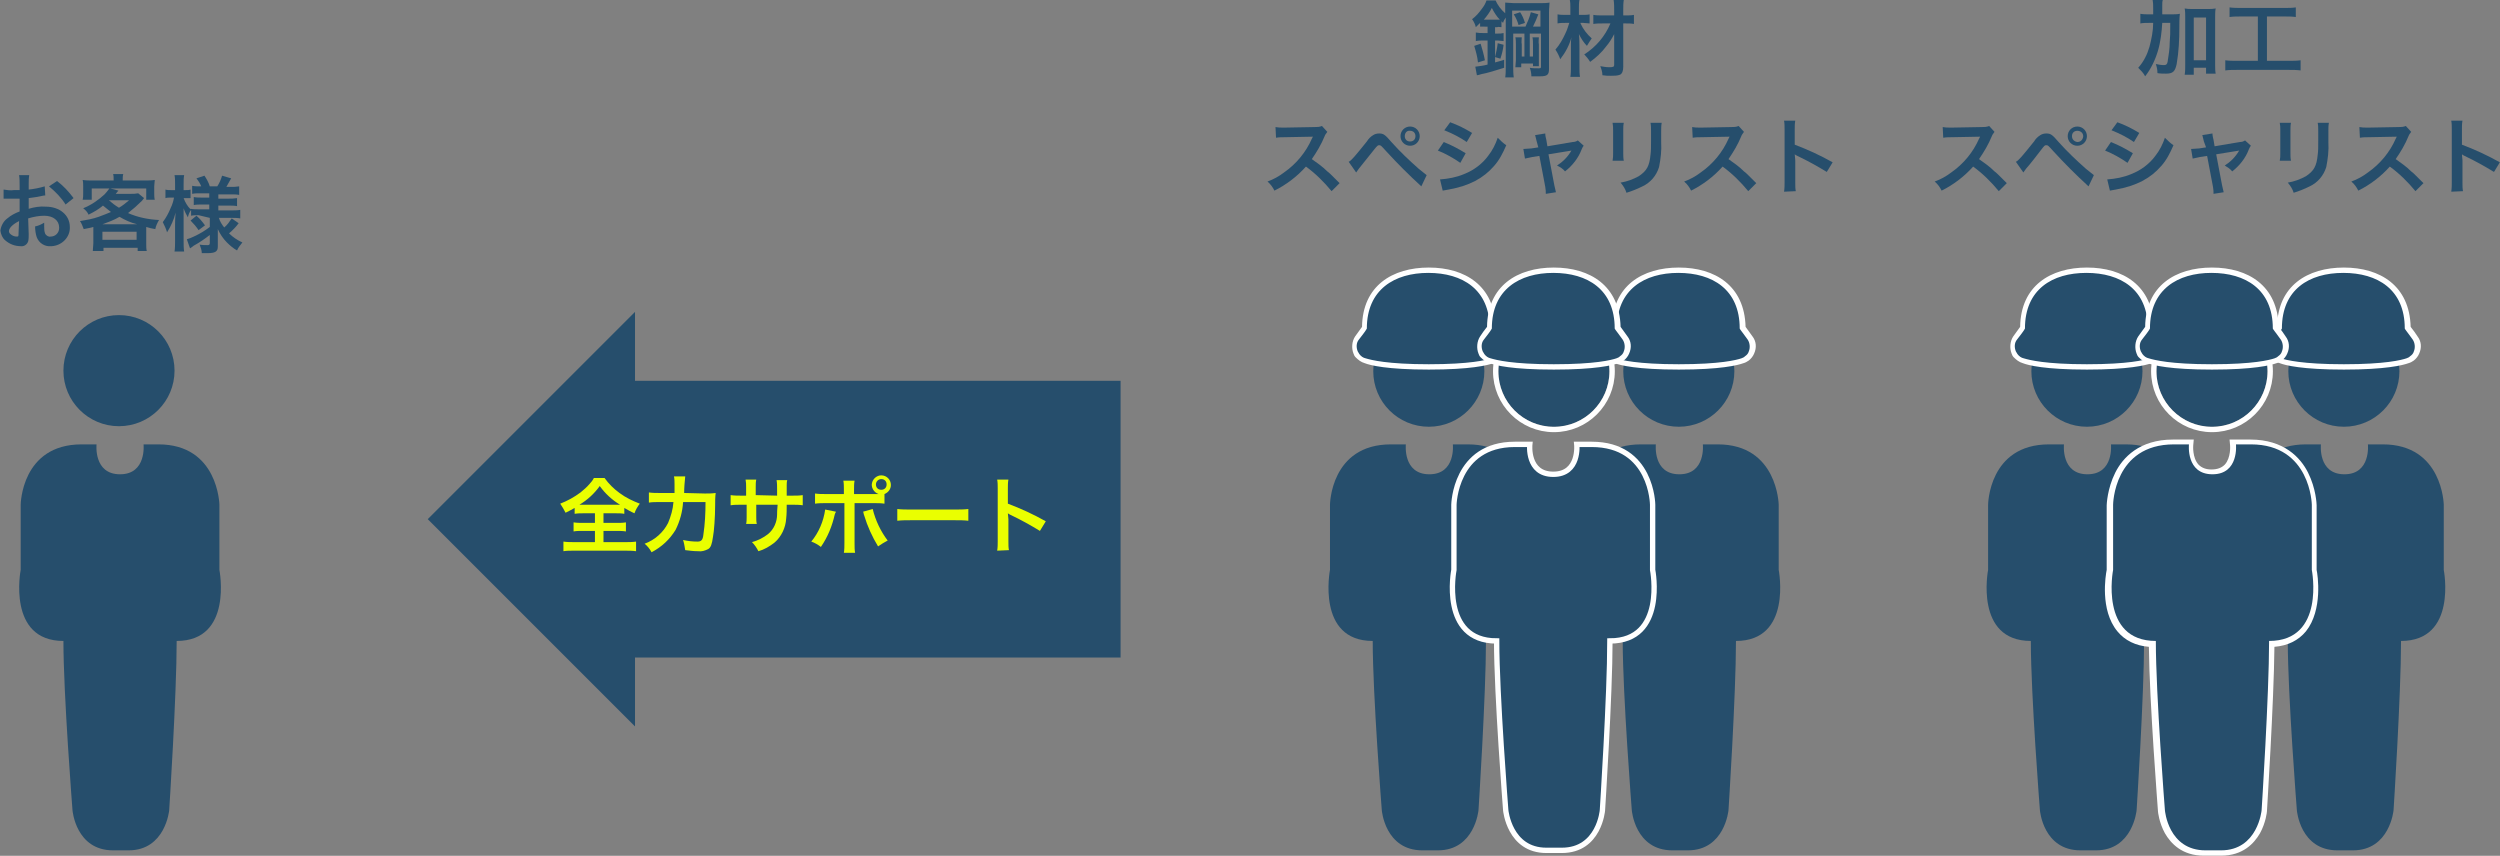
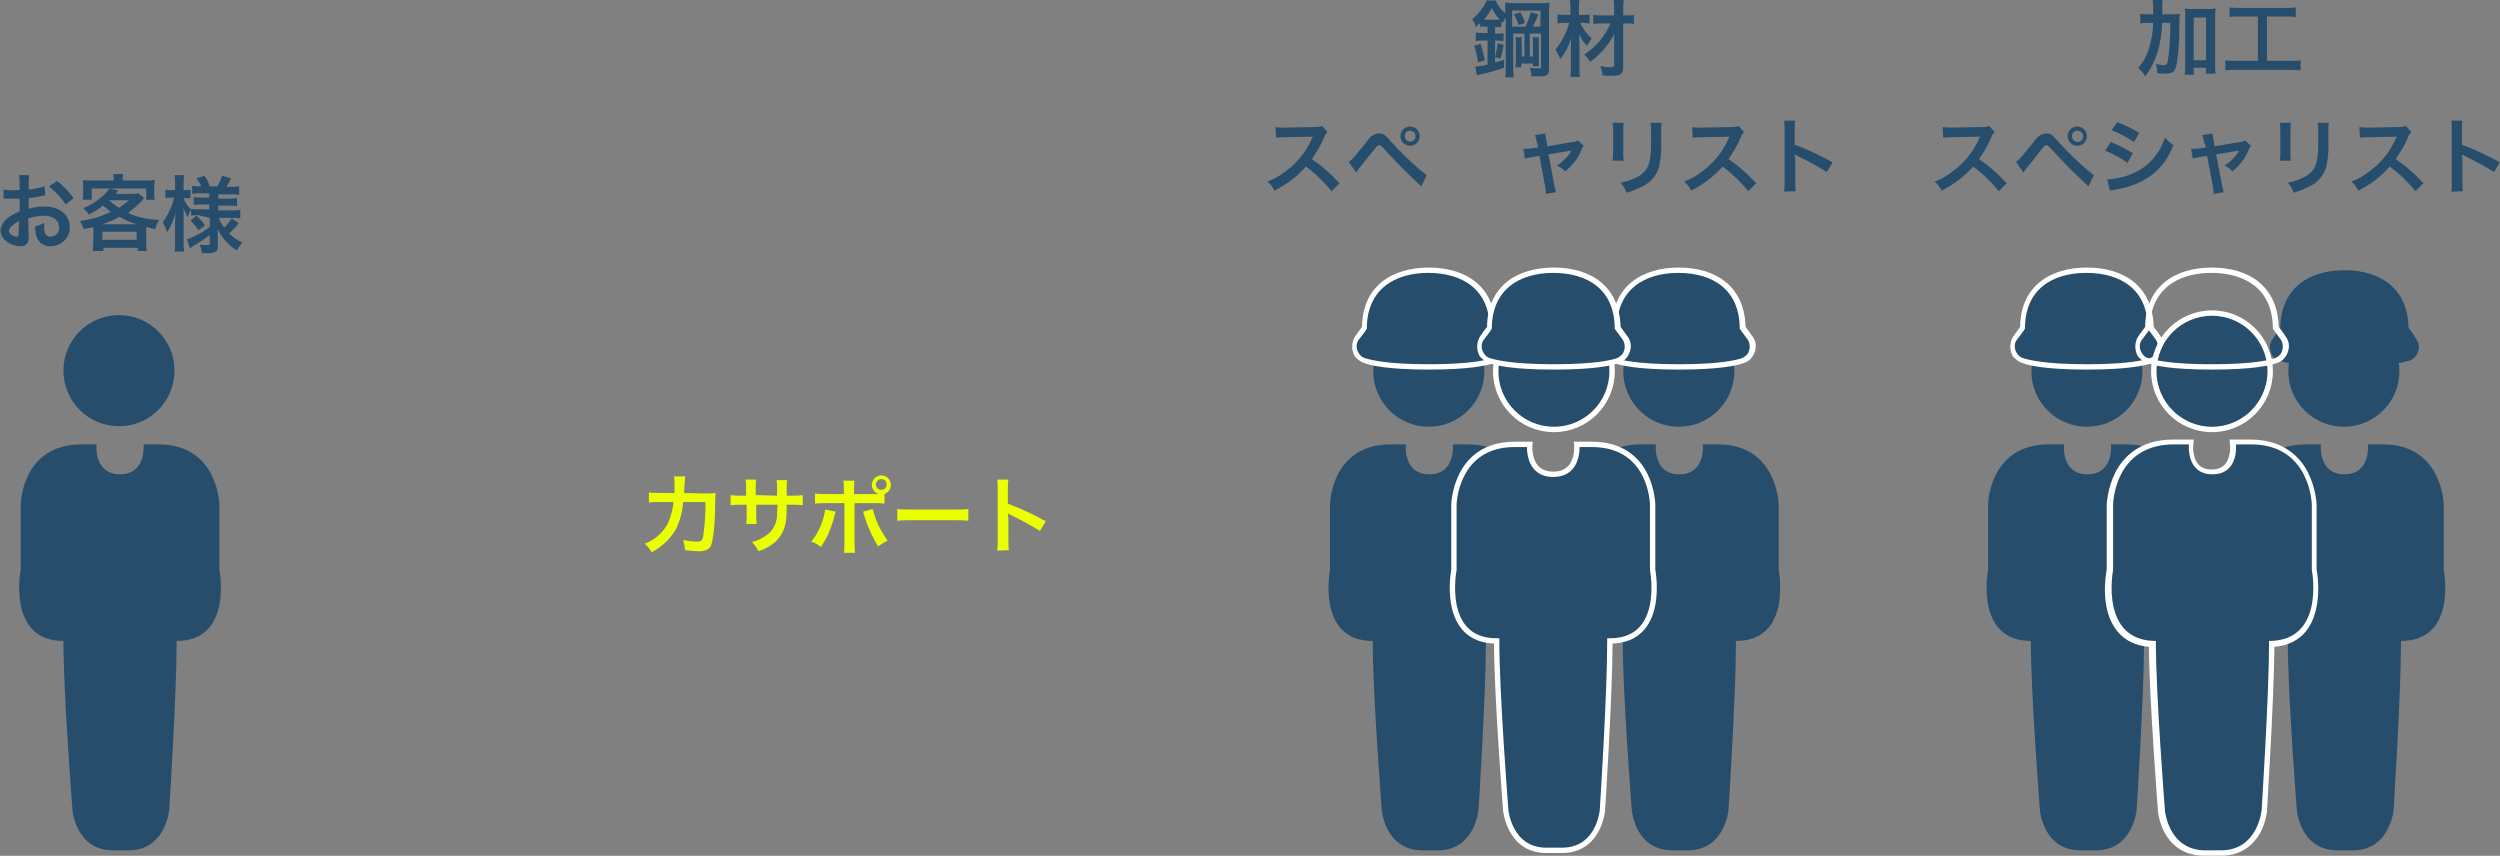
<svg xmlns="http://www.w3.org/2000/svg" version="1.1" id="レイヤー_1" x="0px" y="0px" viewBox="0 0 468 160.2" style="enable-background:new 0 0 468 160.2;" xml:space="preserve">
  <rect x="0" y="0" width="468" height="160.2" fill="#808080" stroke="none" />
  <style type="text/css">
	.st0{fill:#264E6C;}
	.st1{fill:#FFFFFF;}
	.st2{fill:none;stroke:#FFFFFF;stroke-miterlimit:10;}
	.st3{fill:#264E6C;stroke:#FFFFFF;stroke-miterlimit:10;}
	.st4{fill:#EAFF00;}
</style>
  <g transform="translate(-762.627 -2027.814)">
    <circle class="st0" cx="1076.9" cy="2097.3" r="10.4" />
    <path class="st0" d="M1078.6,2187c6.9,0,7.6-7.5,7.6-7.5s1.4-21.6,1.4-31.7c10.6,0,8-13.3,8-13.3v-12.2c0,0-0.2-11.3-11.4-11.3   h-2.8c0,0,0.6,5.6-4.4,5.6s-4.4-5.6-4.4-5.6h-2.8c-11.3,0-11.4,11.3-11.4,11.3v12.2c0,0-2.6,13.3,8,13.3c0,10.1,1.7,31.7,1.7,31.7   s0.6,7.5,7.6,7.5" />
    <g>
      <path class="st0" d="M1076.9,2096.5c-7.8,0-10.9-0.8-11.9-1.1c-0.6-0.2-1.1-0.5-1.4-0.9l0,0l0,0c-0.1-0.2-0.2-0.4-0.3-0.6l0,0l0,0    c-0.4-0.9-0.3-1.9,0.3-2.7c0.4-0.6,0.9-1.2,1.4-1.9l0,0c0,0,0,0,0,0c0.1-7.5,5.4-10.8,12-10.8c6.6,0,11.9,3.3,12,10.8    c0,0,0,0.1,0.1,0.1c0.3,0.4,0.8,1.1,1.3,1.9c0.6,0.8,0.7,1.8,0.3,2.7c-0.2,0.4-0.5,0.8-0.9,1.1c-0.2,0.2-0.5,0.3-0.9,0.4    C1087.8,2095.7,1084.7,2096.5,1076.9,2096.5z" />
      <path class="st1" d="M1076.9,2096c7.8,0,10.8-0.8,11.7-1.1c0.3-0.1,0.5-0.2,0.7-0.4c0.3-0.2,0.6-0.5,0.7-0.9    c0.3-0.7,0.2-1.6-0.2-2.2c-0.6-0.8-1-1.4-1.4-1.9c0-0.1-0.1-0.1-0.1-0.2l0,0v0c0-7.3-5.1-10.4-11.5-10.4    c-6.3,0-11.5,3.1-11.5,10.4v0c0,0.1-0.1,0.1-0.1,0.2c-0.3,0.5-0.8,1.1-1.4,1.9c-0.5,0.6-0.5,1.5-0.2,2.2c0.1,0.2,0.2,0.3,0.3,0.5    c0.3,0.4,0.7,0.7,1.2,0.8C1066.1,2095.2,1069.1,2096,1076.9,2096 M1076.9,2097c-7.8,0-11-0.8-12-1.2c-0.7-0.2-1.2-0.6-1.7-1.1l0,0    l0,0c-0.2-0.2-0.3-0.4-0.4-0.7l0,0l0,0c-0.4-1-0.3-2.3,0.3-3.2c0.4-0.6,0.9-1.2,1.3-1.8c0.1-7.7,5.7-11.1,12.5-11.1    c6.8,0,12.3,3.4,12.5,11.1c0.3,0.4,0.8,1.1,1.3,1.8c0.7,0.9,0.8,2.1,0.3,3.2c-0.2,0.5-0.6,1-1,1.3c-0.3,0.2-0.6,0.4-1,0.5    C1087.9,2096.2,1084.7,2097,1076.9,2097z" />
    </g>
    <circle class="st0" cx="1201.4" cy="2097.3" r="10.4" />
    <path class="st0" d="M1203.1,2187c6.9,0,7.6-7.5,7.6-7.5s1.4-21.6,1.4-31.7c10.6,0,8-13.3,8-13.3v-12.2c0,0-0.2-11.3-11.4-11.3   h-2.8c0,0,0.6,5.6-4.4,5.6s-4.4-5.6-4.4-5.6h-2.8c-11.3,0-11.4,11.3-11.4,11.3v12.2c0,0-2.6,13.3,8,13.3c0,10.1,1.7,31.7,1.7,31.7   s0.6,7.5,7.6,7.5" />
    <g>
      <path class="st0" d="M1201.4,2096.5c-7.8,0-10.9-0.8-11.9-1.1c-0.6-0.2-1.1-0.5-1.4-0.9l0,0l0,0c-0.1-0.2-0.3-0.4-0.3-0.6l0,0l0,0    c-0.4-0.9-0.3-1.9,0.3-2.7c0.4-0.6,0.9-1.2,1.4-1.9l0-0.1c0,0,0,0,0,0c0.1-7.5,5.4-10.8,12-10.8c6.6,0,11.9,3.3,12,10.8    c0,0,0,0.1,0.1,0.1c0.5,0.6,0.9,1.2,1.3,1.9c0.6,0.8,0.7,1.8,0.3,2.7c-0.2,0.4-0.5,0.8-0.9,1.1c-0.2,0.2-0.5,0.3-0.9,0.4    C1212.3,2095.7,1209.2,2096.5,1201.4,2096.5z" />
-       <path class="st1" d="M1201.4,2096c7.8,0,10.8-0.8,11.7-1.1c0.3-0.1,0.5-0.2,0.7-0.4c0.3-0.2,0.6-0.5,0.7-0.9    c0.3-0.7,0.2-1.6-0.2-2.2c-0.6-0.8-1-1.4-1.4-1.9c0-0.1-0.1-0.1-0.1-0.2l0,0v0c0-7.3-5.1-10.4-11.5-10.4s-11.5,3.1-11.5,10.4v0    c0,0.1-0.1,0.1-0.1,0.2c-0.3,0.5-0.8,1.1-1.4,1.9c-0.5,0.6-0.5,1.5-0.2,2.2c0.1,0.2,0.2,0.3,0.3,0.5c0.3,0.4,0.7,0.7,1.2,0.8    C1190.6,2095.2,1193.6,2096,1201.4,2096 M1201.4,2097c-7.8,0-11-0.8-12-1.2c-0.7-0.2-1.2-0.6-1.7-1.1l0,0l0,0    c-0.2-0.2-0.3-0.4-0.4-0.7l0,0l0,0c-0.4-1-0.3-2.3,0.3-3.2c0.4-0.6,0.9-1.2,1.3-1.8c0.1-7.7,5.7-11.1,12.5-11.1    s12.3,3.4,12.5,11.1c0.5,0.6,0.9,1.2,1.3,1.8c0.7,0.9,0.8,2.1,0.3,3.2l0,0l0,0c-0.2,0.5-0.6,1-1,1.3c-0.3,0.2-0.6,0.4-1,0.5    C1212.4,2096.2,1209.2,2097,1201.4,2097z" />
    </g>
    <circle class="st0" cx="1030.1" cy="2097.3" r="10.4" />
    <path class="st0" d="M1031.8,2187c6.9,0,7.6-7.5,7.6-7.5s1.4-21.6,1.4-31.7c10.6,0,8-13.3,8-13.3v-12.2c0,0-0.2-11.3-11.4-11.3   h-2.8c0,0,0.6,5.6-4.4,5.6s-4.4-5.6-4.4-5.6h-2.8c-11.3,0-11.4,11.3-11.4,11.3v12.2c0,0-2.6,13.3,8,13.3c0,10.1,1.7,31.7,1.7,31.7   s0.6,7.5,7.6,7.5" />
    <g>
      <path class="st0" d="M1030.1,2096.5c-7.8,0-10.9-0.8-11.9-1.1c-0.6-0.2-1.1-0.5-1.4-0.9l0,0l0,0c-0.1-0.2-0.2-0.4-0.3-0.6l0,0l0,0    c-0.4-0.9-0.3-1.9,0.3-2.7c0.4-0.6,0.9-1.2,1.4-1.9l0,0c0,0,0,0,0,0c0.1-7.5,5.4-10.8,12-10.8c6.6,0,11.9,3.3,12,10.8    c0,0,0,0.1,0.1,0.1c0.3,0.4,0.8,1.1,1.3,1.9c0.6,0.8,0.7,1.8,0.3,2.7c-0.2,0.4-0.5,0.8-0.9,1.1c-0.2,0.2-0.5,0.3-0.9,0.4    C1041,2095.7,1037.9,2096.5,1030.1,2096.5z" />
      <path class="st1" d="M1030.1,2096c7.8,0,10.8-0.8,11.7-1.1c0.3-0.1,0.5-0.2,0.7-0.4c0.3-0.2,0.6-0.5,0.7-0.9    c0.3-0.7,0.2-1.6-0.2-2.2c-0.6-0.8-1-1.4-1.4-1.9c0-0.1-0.1-0.1-0.1-0.2l0,0v0c0-7.3-5.1-10.4-11.5-10.4    c-6.3,0-11.5,3.1-11.5,10.4v0c0,0.1-0.1,0.1-0.1,0.2c-0.3,0.5-0.8,1.1-1.4,1.9c-0.5,0.6-0.5,1.5-0.2,2.2c0.1,0.2,0.2,0.3,0.3,0.5    c0.3,0.4,0.7,0.7,1.2,0.8C1019.3,2095.2,1022.3,2096,1030.1,2096 M1030.1,2097c-7.8,0-11-0.8-12-1.2c-0.7-0.2-1.2-0.6-1.7-1.1l0,0    l0,0c-0.2-0.2-0.3-0.4-0.4-0.7l0,0l0,0c-0.4-1-0.3-2.3,0.3-3.2c0.4-0.6,0.9-1.2,1.3-1.8c0.1-7.7,5.7-11.1,12.5-11.1    c6.8,0,12.3,3.4,12.5,11.1c0.3,0.4,0.8,1.1,1.3,1.8c0.7,0.9,0.8,2.1,0.3,3.2c-0.2,0.5-0.6,1-1,1.3c-0.3,0.2-0.6,0.4-1,0.5    C1041.1,2096.2,1037.9,2097,1030.1,2097z" />
    </g>
-     <path class="st1" d="M1041.2,2122.7l-2.2-1.3l-2.2,1.3l2.2,1.3 M1038.9,2124.4l-2.4-1.4l-1-0.2l1-0.2l2.4-1.4l0.2-0.6l0.2,0.6   l2.4,1.4l1,0.2l-1,0.2l-2.4,1.4l-0.2,0.6L1038.9,2124.4z" />
+     <path class="st1" d="M1041.2,2122.7l-2.2-1.3l-2.2,1.3l2.2,1.3 M1038.9,2124.4l-2.4-1.4l-1-0.2l1-0.2l2.4-1.4l0.2-0.6l0.2,0.6   l1,0.2l-1,0.2l-2.4,1.4l-0.2,0.6L1038.9,2124.4z" />
    <path class="st1" d="M1039,2123.4c0.4,0,0.7-0.3,0.7-0.7c0-0.4-0.3-0.7-0.7-0.7c-0.4,0-0.7,0.3-0.7,0.7c0,0,0,0,0,0v0   C1038.3,2123.1,1038.6,2123.4,1039,2123.4C1039,2123.4,1039,2123.4,1039,2123.4L1039,2123.4" />
    <circle class="st0" cx="1153.3" cy="2097.3" r="10.4" />
    <path class="st0" d="M1155,2187c6.9,0,7.6-7.5,7.6-7.5s1.4-21.6,1.4-31.7c10.6,0,8-13.3,8-13.3v-12.2c0,0-0.2-11.3-11.4-11.3h-2.8   c0,0,0.6,5.6-4.4,5.6s-4.4-5.6-4.4-5.6h-2.8c-11.3,0-11.4,11.3-11.4,11.3v12.2c0,0-2.6,13.3,8,13.3c0,10.1,1.7,31.7,1.7,31.7   s0.6,7.5,7.6,7.5" />
    <g>
      <path class="st0" d="M1153.3,2096.5c-7.8,0-10.9-0.8-11.9-1.1c-0.6-0.2-1.1-0.5-1.4-0.9l0,0l0,0c-0.1-0.2-0.3-0.4-0.3-0.6l0,0l0,0    c-0.4-0.9-0.3-1.9,0.3-2.7c0.4-0.6,0.9-1.2,1.4-1.9l0-0.1c0,0,0,0,0,0c0.1-7.5,5.4-10.8,12-10.8c6.6,0,11.9,3.3,12,10.8    c0,0,0,0.1,0.1,0.1c0.5,0.6,0.9,1.2,1.3,1.9c0.6,0.8,0.7,1.8,0.3,2.7c-0.2,0.4-0.5,0.8-0.9,1.1c-0.2,0.2-0.5,0.3-0.9,0.4    C1164.2,2095.7,1161.1,2096.5,1153.3,2096.5z" />
      <path class="st1" d="M1153.3,2096c7.8,0,10.8-0.8,11.7-1.1c0.3-0.1,0.5-0.2,0.7-0.4c0.3-0.2,0.6-0.5,0.7-0.9    c0.3-0.7,0.2-1.6-0.2-2.2c-0.6-0.8-1-1.4-1.4-1.9c0-0.1-0.1-0.1-0.1-0.2l0,0v0c0-7.3-5.1-10.4-11.5-10.4s-11.5,3.1-11.5,10.4v0    c0,0.1-0.1,0.1-0.1,0.2c-0.3,0.5-0.8,1.1-1.4,1.9c-0.5,0.6-0.5,1.5-0.2,2.2c0.1,0.2,0.2,0.3,0.3,0.5c0.3,0.4,0.7,0.7,1.2,0.8    C1142.5,2095.2,1145.5,2096,1153.3,2096 M1153.3,2097c-7.8,0-11-0.8-12-1.2c-0.7-0.2-1.2-0.6-1.7-1.1l0,0l0,0    c-0.2-0.2-0.3-0.4-0.4-0.7l0,0l0,0c-0.4-1-0.3-2.3,0.3-3.2c0.4-0.6,0.9-1.2,1.3-1.8c0.1-7.7,5.7-11.1,12.5-11.1    c6.8,0,12.3,3.4,12.5,11.1c0.5,0.6,0.9,1.2,1.3,1.8c0.7,0.9,0.8,2.1,0.3,3.2l0,0l0,0c-0.2,0.5-0.6,1-1,1.3c-0.3,0.2-0.6,0.4-1,0.5    C1164.3,2096.2,1161.1,2097,1153.3,2097z" />
    </g>
    <path class="st1" d="M1164.4,2122.7l-2.2-1.3l-2.2,1.3l2.2,1.3 M1162.1,2124.4l-2.4-1.4l-1-0.2l1-0.2l2.4-1.4l0.2-0.6l0.2,0.6   l2.4,1.4l1,0.2l-1,0.2l-2.4,1.4l-0.2,0.6L1162.1,2124.4z" />
    <path class="st1" d="M1162.2,2123.4c0.4,0,0.7-0.3,0.7-0.7c0-0.4-0.3-0.7-0.7-0.7c-0.4,0-0.7,0.3-0.7,0.7c0,0,0,0,0,0v0   C1161.5,2123.1,1161.8,2123.4,1162.2,2123.4C1162.2,2123.4,1162.2,2123.4,1162.2,2123.4L1162.2,2123.4" />
-     <path class="st0" d="M881.5,2099.1v-12.9l-38.8,38.8l38.8,38.8v-12.9h90.9v-51.8L881.5,2099.1z" />
    <path class="st0" d="M1040.5,2032.8c-0.3,0-0.6,0-0.8,0v-0.7c-0.3,0.3-0.4,0.4-0.8,0.8c-0.1-0.5-0.4-1.1-0.7-1.5   c0.7-0.5,1.3-1.2,1.8-1.9c0.4-0.5,0.7-1,0.9-1.6h1.7c0.4,0.9,1,1.7,1.8,2.4v-0.5c0-0.8,0-1.1,0-1.5c0.5,0,1,0.1,1.6,0.1h5   c0.6,0,1.1,0,1.7-0.1c0,0.5-0.1,1-0.1,1.8v10.6c0,1.1-0.3,1.4-1.7,1.4c-0.5,0-0.7,0-1.6,0c0-0.5-0.1-1.1-0.3-1.6   c0.5,0.1,1.1,0.1,1.6,0.1c0.4,0,0.5,0,0.5-0.3v-6.2h-2.1v4.3h0.6v-2.3c0-0.4,0-0.9-0.1-1.3h1.2c0,0.4-0.1,0.9,0,1.3v3.1   c0,0.5,0,0.8,0,1h-1.1v-0.5h-2.2v0.7h-1.1c0-0.4,0.1-0.9,0.1-1.3v-3c0-0.4,0-0.9-0.1-1.3h1.2c0,0.4-0.1,0.9,0,1.3v2.3h0.5v-4.3   h-2.1v6.3c0,0.6,0,1.2,0.1,1.9h-1.6c0.1-0.6,0.1-1.2,0.1-1.9v-9.3c-0.2,0.3-0.4,0.6-0.5,1l-0.3-0.3v1.1c-0.3,0-0.6-0.1-0.8,0h-0.4   v1.2h0.5c0.4,0,0.7,0,1.1-0.1v1.5c-0.4,0-0.7-0.1-1.1-0.1h-0.5v4.1c0.6-0.2,0.9-0.2,1.7-0.5v1.5c-1.3,0.4-3.1,1-4.3,1.2   c-0.3,0.1-0.6,0.2-0.8,0.2l-0.3-1.6c0.8-0.1,1.6-0.2,2.3-0.4v-4.5h-0.8c-0.5,0-0.9,0-1.4,0.1v-1.6c0.5,0.1,0.9,0.1,1.4,0.1h0.8   v-1.2L1040.5,2032.8z M1039.3,2039.5c-0.1-1.1-0.4-2.1-0.7-3.1l1.2-0.4c0.3,1,0.6,2,0.8,3.1L1039.3,2039.5z M1040.6,2031.5h2.2   c0.2,0,0.4,0,0.6,0c-0.6-0.6-1.1-1.4-1.5-2.2c-0.4,0.8-0.9,1.5-1.5,2.2L1040.6,2031.5z M1042.5,2038.5c0.2-0.8,0.4-1.7,0.5-2.6   l1.1,0.3c-0.1,0.9-0.3,1.7-0.6,2.6L1042.5,2038.5z M1048.2,2032.8c0.4-0.9,0.8-1.8,1-2.7l1.4,0.4c-0.3,0.8-0.6,1.5-1,2.3h1.4v-3   h-5.3v3H1048.2z M1047.2,2030.1c0.4,0.6,0.7,1.3,0.9,2l-1.2,0.4c-0.2-0.7-0.5-1.4-0.9-2L1047.2,2030.1z" />
    <path class="st0" d="M1058.5,2032.2c0.5,1.1,1.2,2,2.1,2.8c-0.3,0.4-0.6,0.9-0.9,1.4c-0.6-0.6-1.1-1.4-1.5-2.2   c0.1,0.9,0.1,1.7,0.1,2.6v3.6c0,0.6,0,1.2,0.1,1.8h-1.8c0.1-0.6,0.1-1.2,0.1-1.8v-3.1c0-0.6,0-0.6,0-0.9c0-0.5,0-1.1,0.1-1.6   c-0.4,1.5-1.1,2.8-2.1,4.1c-0.2-0.6-0.5-1.2-0.9-1.8c0.8-0.9,1.4-2,1.9-3.1c0.3-0.6,0.5-1.3,0.7-1.9h-0.8c-0.5,0-0.9,0-1.4,0.1   v-1.7c0.5,0.1,1,0.1,1.5,0.1h0.9v-1.3c0-0.5,0-1-0.1-1.5h1.8c-0.1,0.5-0.1,1-0.1,1.5v1.3h0.8c0.4,0,0.8,0,1.2-0.1v1.7   c-0.4,0-0.8-0.1-1.2-0.1H1058.5z M1062.6,2032.2c-0.6,0-1.1,0-1.7,0.1v-1.7c0.6,0.1,1.1,0.1,1.7,0.1h2.2v-1c0-0.6,0-1.3-0.1-1.9   h1.9c-0.1,0.6-0.1,1.2-0.1,1.9v1h0.5c0.5,0,1,0,1.5-0.1v1.7c-0.5-0.1-1-0.1-1.5-0.1h-0.5l0,8.1c0,0.8-0.2,1.3-0.6,1.5   c-0.5,0.2-1.1,0.2-1.7,0.2c-0.5,0-1,0-1.6-0.1c0-0.6-0.2-1.2-0.4-1.7c0.6,0.1,1.1,0.2,1.7,0.2c0.7,0,0.9-0.1,0.9-0.4l0-5.8   c-0.4,0.8-0.9,1.6-1.5,2.3c-0.8,1.1-1.9,2.1-3,2.9c-0.3-0.5-0.7-1-1.1-1.4c2.2-1.4,3.9-3.4,4.9-5.8H1062.6z" />
    <path class="st0" d="M1011.9,2063.6c-1.4-1.7-3-3.3-4.8-4.6c-1.7,1.9-3.7,3.4-5.9,4.5c-0.3-0.6-0.7-1.2-1.3-1.7   c1.1-0.4,2.2-1,3.1-1.7c2.3-1.6,4.1-3.8,5.2-6.3l0.2-0.4c-0.2,0-0.2,0-5.2,0.1c-0.6,0-1.1,0-1.7,0.1l-0.1-2   c0.5,0.1,0.9,0.1,1.4,0.1h0.4l5.5-0.1c0.5,0,0.9,0,1.4-0.2l1,1.1c-0.2,0.3-0.4,0.5-0.5,0.8c-0.6,1.5-1.5,3-2.4,4.3   c1,0.7,2,1.4,2.9,2.3c0.4,0.3,0.4,0.3,2.3,2.2L1011.9,2063.6z" />
    <path class="st0" d="M1015.1,2058.1c0.5-0.2,1.3-1.2,3.4-3.8c0.3-0.5,0.7-0.9,1.2-1.2c0.3-0.2,0.7-0.3,1.1-0.3   c0.8,0,1.1,0.2,2.3,1.6c1.6,1.8,3.3,3.4,5.1,5c0.5,0.4,1,0.8,1.5,1.2l-1,2.1c-2.3-2.1-4.5-4.3-6.6-6.6c-1-1.1-1-1.1-1.3-1.1   c-0.2,0-0.3,0-1,0.9s-2,2.5-2.8,3.5c-0.2,0.3-0.3,0.4-0.5,0.7L1015.1,2058.1z M1028.4,2053.3c0,1-0.8,1.8-1.8,1.8   c-1,0-1.8-0.8-1.8-1.8c0-1,0.8-1.8,1.8-1.8C1027.6,2051.5,1028.4,2052.3,1028.4,2053.3L1028.4,2053.3z M1025.6,2053.3   c0,0.6,0.4,1,1,1s1-0.4,1-1s-0.4-1-1-1c0,0,0,0,0,0C1026,2052.2,1025.6,2052.7,1025.6,2053.3   C1025.6,2053.3,1025.6,2053.3,1025.6,2053.3L1025.6,2053.3z" />
-     <path class="st0" d="M1032.9,2054.4c1.5,0.6,2.8,1.3,4.1,2.1l-1,1.8c-1.3-0.9-2.7-1.7-4.2-2.3L1032.9,2054.4z M1032.2,2061.4   c1.5-0.1,3.1-0.4,4.5-1c1.8-0.7,3.4-1.9,4.5-3.4c0.8-1,1.4-2.2,1.8-3.4c0.5,0.5,1,1,1.6,1.4c-0.6,1.4-1.3,2.8-2.3,3.9   c-2,2.3-4.6,3.7-8.5,4.4c-0.4,0.1-0.7,0.1-1.1,0.2L1032.2,2061.4z M1034.1,2050.7c1.4,0.5,2.8,1.2,4.1,2l-1,1.7   c-1.3-0.9-2.7-1.6-4.2-2.2L1034.1,2050.7z" />
    <path class="st0" d="M1050.3,2054.3c-0.1-0.4-0.2-0.8-0.3-1.2l1.9-0.3c0,0.4,0.1,0.8,0.2,1.2l0.2,1.2l4.7-0.8c0.4,0,0.7-0.1,1-0.3   l1.1,1c-0.2,0.2-0.3,0.5-0.4,0.7c-0.6,1.6-1.7,3-3.1,4.1c-0.4-0.5-0.9-0.8-1.5-1.1c1.1-0.7,2-1.6,2.7-2.8c-0.2,0-0.4,0.1-0.6,0.1   l-3.7,0.6l1.1,5.8c0.1,0.4,0.2,0.9,0.3,1.3l-1.9,0.3c0-0.4,0-0.8-0.1-1.3l-1.1-5.8l-1.3,0.2c-0.5,0.1-0.9,0.2-1.4,0.3l-0.3-1.8   c0.5,0,1-0.1,1.5-0.1l1.3-0.2L1050.3,2054.3z" />
    <path class="st0" d="M1066.6,2050.8c-0.1,0.5-0.1,0.9-0.1,1.4v4.3c0,0.5,0,0.9,0.1,1.4h-2.1c0.1-0.5,0.1-0.9,0.1-1.4v-4.3   c0-0.5,0-0.9-0.1-1.4L1066.6,2050.8z M1073.7,2050.8c-0.1,0.5-0.1,1-0.1,1.5v2.1c0.1,1.6-0.1,3.2-0.4,4.7c-0.5,1.6-1.6,2.9-3.1,3.6   c-1,0.5-2,0.9-3,1.2c-0.2-0.7-0.6-1.3-1.1-1.9c1.2-0.2,2.3-0.6,3.4-1.2c1.5-1,2-1.9,2.2-4c0.1-0.7,0.1-1.4,0.1-2.6v-1.9   c0-0.5,0-1-0.1-1.5L1073.7,2050.8z" />
    <path class="st0" d="M1089.9,2063.6c-1.4-1.7-3-3.3-4.8-4.6c-1.7,1.9-3.7,3.4-5.9,4.5c-0.3-0.6-0.7-1.2-1.3-1.7   c1.1-0.4,2.2-1,3.1-1.7c2.3-1.6,4.1-3.8,5.2-6.3l0.2-0.4c-0.2,0-0.2,0-5.2,0.1c-0.6,0-1.1,0-1.7,0.1l-0.1-2   c0.5,0.1,0.9,0.1,1.4,0.1h0.4l5.5-0.1c0.5,0,0.9,0,1.4-0.2l1,1.1c-0.2,0.3-0.4,0.5-0.5,0.8c-0.6,1.5-1.5,3-2.4,4.3   c1,0.7,2,1.4,2.9,2.3c0.4,0.3,0.4,0.3,2.3,2.2L1089.9,2063.6z" />
    <path class="st0" d="M1096.6,2063.7c0.1-0.6,0.1-1.2,0.1-1.7v-10c0-0.5,0-1.1-0.1-1.6h2.1c-0.1,0.5-0.1,1.1-0.1,1.6v2.9   c2.4,0.9,4.8,2,7.1,3.3l-1.1,1.8c-1.8-1.1-3.6-2.1-5.5-3c-0.2-0.1-0.4-0.2-0.5-0.3c0,0.4,0.1,0.7,0.1,1.1v4.1c0,0.8,0,1.2,0.1,1.7   L1096.6,2063.7z" />
    <path class="st0" d="M1169,2030.5c0.6,0,1.2,0,1.7-0.1c-0.1,0.8-0.1,1.7-0.1,2.5c0,2.3-0.1,4.6-0.5,6.9c-0.3,1.4-0.7,1.8-2,1.8   c-0.5,0-1.1,0-1.6-0.1c0-0.6-0.1-1.1-0.3-1.7c0.5,0.1,1,0.2,1.5,0.2c0.4,0,0.6-0.1,0.7-0.6c0.2-1.2,0.4-2.5,0.4-3.7   c0.1-1.4,0.1-1.4,0.1-3.6h-1.5c-0.1,1.7-0.3,3.5-0.8,5.2c-0.5,1.7-1.3,3.4-2.4,4.8c-0.3-0.6-0.8-1.1-1.3-1.6c1-1.1,1.7-2.5,2.1-3.9   c0.4-1.5,0.7-3,0.7-4.5h-0.8c-0.5,0-1.1,0-1.6,0.1v-1.8c0.6,0.1,1.1,0.1,1.7,0.1h0.7c0-0.5,0-0.5,0-1.3c0-0.5,0-0.9-0.1-1.4h1.9   c-0.1,0.3-0.1,0.7-0.1,1c0,0.3,0,0.3,0,1.7L1169,2030.5z M1173.3,2041.8h-1.7c0.1-0.6,0.1-1.2,0.1-1.8v-9c0-0.5,0-1.1-0.1-1.6   c0.5,0.1,0.9,0.1,1.4,0.1h3c0.5,0,0.9,0,1.4-0.1c-0.1,0.5-0.1,1.1-0.1,1.6v8.9c0,0.6,0,1.2,0.1,1.7h-1.8v-1.1h-2.3L1173.3,2041.8z    M1173.3,2039.1h2.3v-8h-2.3V2039.1z" />
    <path class="st0" d="M1182,2030.9c-0.7,0-1.3,0-2,0.1v-1.8c0.7,0.1,1.4,0.1,2,0.1h8.4c0.7,0,1.3,0,2-0.1v1.8   c-0.7-0.1-1.3-0.1-2-0.1h-3.4v8.3h4.2c0.7,0,1.4,0,2.1-0.1v1.9c-0.7-0.1-1.4-0.1-2.1-0.1h-9.9c-0.7,0-1.4,0-2.1,0.1v-1.9   c0.7,0.1,1.4,0.1,2.2,0.1h3.9v-8.3H1182z" />
    <path class="st0" d="M1136.8,2063.6c-1.4-1.7-3-3.3-4.8-4.6c-1.7,1.9-3.7,3.4-5.9,4.5c-0.3-0.6-0.7-1.2-1.3-1.7   c1.1-0.4,2.2-1,3.1-1.7c2.3-1.6,4.1-3.8,5.2-6.3l0.2-0.4c-0.2,0-0.2,0-5.2,0.1c-0.6,0-1.1,0-1.7,0.1l-0.1-2   c0.5,0.1,0.9,0.1,1.4,0.1h0.4l5.5-0.1c0.5,0,0.9,0,1.4-0.2l1,1.1c-0.2,0.3-0.4,0.5-0.5,0.8c-0.6,1.5-1.5,3-2.4,4.3   c1,0.7,2,1.4,2.9,2.3c0.4,0.3,0.4,0.3,2.3,2.2L1136.8,2063.6z" />
    <path class="st0" d="M1140,2058.1c0.5-0.2,1.3-1.2,3.4-3.8c0.3-0.5,0.7-0.9,1.2-1.2c0.3-0.2,0.7-0.3,1.1-0.3c0.8,0,1.1,0.2,2.3,1.6   c1.6,1.8,3.3,3.4,5.1,5c0.5,0.4,1,0.8,1.5,1.2l-1,2.1c-2.3-2.1-4.5-4.3-6.6-6.6c-1-1.1-1-1.1-1.3-1.1s-0.3,0-1,0.9   s-1.9,2.5-2.8,3.5c-0.2,0.3-0.3,0.4-0.5,0.7L1140,2058.1z M1153.3,2053.3c0,1-0.8,1.8-1.8,1.8c-1,0-1.8-0.8-1.8-1.8   c0-1,0.8-1.8,1.8-1.8C1152.5,2051.5,1153.3,2052.3,1153.3,2053.3L1153.3,2053.3z M1150.5,2053.3c0,0.6,0.4,1,1,1.1   c0.6,0,1-0.4,1.1-1c0,0,0,0,0-0.1c0-0.6-0.5-1-1.1-1C1150.9,2052.3,1150.5,2052.7,1150.5,2053.3z" />
    <path class="st0" d="M1157.8,2054.4c1.5,0.6,2.8,1.3,4.1,2.1l-1,1.8c-1.3-0.9-2.7-1.7-4.2-2.3L1157.8,2054.4z M1157.1,2061.4   c1.5-0.1,3.1-0.4,4.5-1c1.8-0.7,3.4-1.9,4.5-3.4c0.8-1,1.4-2.2,1.8-3.4c0.5,0.5,1,1,1.6,1.4c-0.6,1.4-1.3,2.8-2.3,3.9   c-2,2.3-4.6,3.7-8.5,4.4c-0.4,0.1-0.7,0.1-1.1,0.2L1157.1,2061.4z M1159,2050.7c1.4,0.5,2.8,1.2,4.1,2l-1,1.7   c-1.3-0.9-2.7-1.6-4.2-2.2L1159,2050.7z" />
    <path class="st0" d="M1175.2,2054.3c-0.1-0.4-0.2-0.8-0.3-1.2l1.9-0.3c0,0.4,0.1,0.8,0.2,1.2l0.2,1.2l4.7-0.8c0.4,0,0.7-0.1,1-0.3   l1.1,1c-0.2,0.2-0.3,0.5-0.4,0.7c-0.6,1.6-1.7,3-3.1,4.1c-0.4-0.5-0.9-0.8-1.4-1.1c1.1-0.7,2-1.6,2.7-2.8c-0.2,0-0.4,0.1-0.6,0.1   l-3.7,0.6l1.1,5.8c0.1,0.4,0.2,0.9,0.3,1.3l-1.9,0.3c0-0.4,0-0.8-0.1-1.3l-1.1-5.8l-1.3,0.2c-0.5,0.1-0.9,0.2-1.4,0.3l-0.3-1.8   c0.5,0,1-0.1,1.5-0.1l1.3-0.2L1175.2,2054.3z" />
    <path class="st0" d="M1191.5,2050.8c-0.1,0.5-0.1,0.9-0.1,1.4v4.3c0,0.5,0,0.9,0.1,1.4h-2.1c0.1-0.5,0.1-0.9,0.1-1.4v-4.3   c0-0.5,0-0.9-0.1-1.4L1191.5,2050.8z M1198.6,2050.8c-0.1,0.5-0.1,1-0.1,1.5v2.1c0.1,1.6-0.1,3.2-0.4,4.7c-0.5,1.6-1.6,2.9-3.1,3.6   c-1,0.5-2,0.9-3,1.2c-0.2-0.7-0.6-1.3-1.1-1.9c1.2-0.2,2.3-0.6,3.4-1.2c1.5-1,2-1.9,2.2-4c0.1-0.7,0.1-1.4,0.1-2.6v-1.9   c0-0.5,0-1-0.1-1.5L1198.6,2050.8z" />
    <path class="st0" d="M1214.8,2063.6c-1.4-1.7-3-3.3-4.8-4.6c-1.7,1.9-3.7,3.4-5.9,4.5c-0.3-0.6-0.7-1.2-1.3-1.7   c1.1-0.4,2.2-1,3.1-1.7c2.3-1.6,4.1-3.8,5.2-6.3l0.2-0.4c-0.2,0-0.2,0-5.2,0.1c-0.6,0-1.1,0-1.7,0.1l-0.1-2   c0.5,0.1,0.9,0.1,1.4,0.1h0.4l5.5-0.1c0.5,0,0.9,0,1.4-0.2l1,1.1c-0.2,0.3-0.4,0.5-0.5,0.8c-0.6,1.5-1.5,3-2.4,4.3   c1,0.7,2,1.4,2.9,2.3c0.4,0.3,0.4,0.3,2.3,2.2L1214.8,2063.6z" />
    <path class="st0" d="M1221.5,2063.7c0.1-0.6,0.1-1.2,0.1-1.7v-10c0-0.5,0-1.1-0.1-1.6h2.1c-0.1,0.5-0.1,1.1-0.1,1.6v2.9   c2.4,0.9,4.8,2,7.1,3.3l-1.1,1.8c-1.8-1.1-3.6-2.1-5.5-3c-0.2-0.1-0.4-0.2-0.5-0.3c0,0.4,0.1,0.7,0.1,1.1v4.1c0,0.8,0,1.2,0.1,1.7   L1221.5,2063.7z" />
    <g transform="translate(1043.12 2086.915)">
      <circle class="st0" cx="10.4" cy="10.4" r="10.4" />
      <circle class="st2" cx="10.4" cy="10.4" r="10.9" />
    </g>
    <path class="st3" d="M1052.1,2187c-6.9,0-7.6-7.5-7.6-7.5s-1.7-21.6-1.7-31.7c-10.6,0-8-13.3-8-13.3v-12.2c0,0,0.2-11.3,11.4-11.3   h2.8c0,0-0.6,5.6,4.4,5.6s4.4-5.6,4.4-5.6h2.8c11.3,0,11.4,11.3,11.4,11.3v12.2c0,0,2.6,13.3-8,13.3c0,10.1-1.4,31.7-1.4,31.7   s-0.6,7.5-7.6,7.5H1052.1z" />
    <g>
      <path class="st0" d="M1053.5,2096.5c-7.8,0-10.9-0.8-11.9-1.1c-0.6-0.2-1.1-0.5-1.4-0.9l0,0l0,0c-0.1-0.2-0.2-0.4-0.3-0.6l0,0l0,0    c-0.4-0.9-0.3-1.9,0.3-2.7c0.4-0.6,0.9-1.2,1.4-1.9l0,0c0,0,0,0,0,0c0.1-7.5,5.4-10.8,12-10.8c6.6,0,11.9,3.3,12,10.8    c0,0,0,0.1,0.1,0.1c0.3,0.4,0.8,1.1,1.3,1.9c0.6,0.8,0.7,1.8,0.3,2.7c-0.2,0.4-0.5,0.8-0.9,1.1c-0.2,0.2-0.5,0.3-0.9,0.4    C1064.4,2095.7,1061.3,2096.5,1053.5,2096.5z" />
      <path class="st1" d="M1053.5,2096c7.8,0,10.8-0.8,11.7-1.1c0.3-0.1,0.5-0.2,0.7-0.4c0.3-0.2,0.6-0.5,0.7-0.9    c0.3-0.7,0.2-1.6-0.2-2.2c-0.6-0.8-1-1.4-1.4-1.9c0-0.1-0.1-0.1-0.1-0.2l0,0v0c0-7.3-5.1-10.4-11.5-10.4    c-6.3,0-11.5,3.1-11.5,10.4v0c0,0.1-0.1,0.1-0.1,0.2c-0.3,0.5-0.8,1.1-1.4,1.9c-0.5,0.6-0.5,1.5-0.2,2.2c0.1,0.2,0.2,0.3,0.3,0.5    c0.3,0.4,0.7,0.7,1.2,0.8C1042.7,2095.2,1045.7,2096,1053.5,2096 M1053.5,2097c-7.8,0-11-0.8-12-1.2c-0.7-0.2-1.2-0.6-1.7-1.1l0,0    l0,0c-0.2-0.2-0.3-0.4-0.4-0.7l0,0l0,0c-0.4-1-0.3-2.3,0.3-3.2c0.4-0.6,0.8-1.2,1.3-1.8c0.1-7.7,5.7-11.1,12.5-11.1    c6.8,0,12.3,3.4,12.5,11.1c0.3,0.4,0.8,1.1,1.3,1.8c0.7,0.9,0.8,2.1,0.3,3.2c-0.2,0.5-0.6,1-1,1.3c-0.3,0.2-0.6,0.4-1,0.5    C1064.5,2096.2,1061.3,2097,1053.5,2097z" />
    </g>
    <g transform="translate(1166.313 2086.915)">
      <circle class="st0" cx="10.4" cy="10.4" r="10.4" />
      <circle class="st2" cx="10.4" cy="10.4" r="10.9" />
    </g>
    <g>
      <path class="st0" d="M1178.4,2187.5h-3.2c-3.8,0-5.8-2.2-6.8-4c-1.1-1.9-1.2-3.8-1.2-3.9c0-0.2-1.7-21-1.7-31.3    c-2.6-0.1-4.6-1-6.1-2.7c-1.4-1.7-2.1-4.1-2.2-7.1c-0.1-2.1,0.2-3.7,0.3-4v-12.2v0v0c0-0.1,0.1-3,1.5-5.8c0.9-1.7,2.1-3.1,3.6-4.1    c1.9-1.2,4.1-1.8,6.8-1.8h2.8h0.6l-0.1,0.5c0,0-0.2,2.5,1.1,4c0.7,0.7,1.6,1.1,2.8,1.1s2.2-0.4,2.8-1.1c1.3-1.5,1.1-4,1.1-4    l-0.1-0.5l0.6,0h2.8c2.7,0,5,0.6,6.8,1.8c1.5,1,2.7,2.3,3.6,4.1c1.5,2.9,1.5,5.7,1.5,5.8v0v0v12.2c0.1,0.3,0.3,1.9,0.3,4    c-0.1,3-0.8,5.5-2.2,7.1c-1.4,1.7-3.4,2.6-6.1,2.7c0,10.2-1.4,31-1.4,31.2l0,0l0,0c0,0.1-0.2,2-1.2,3.9    C1184.2,2185.3,1182.2,2187.5,1178.4,2187.5z" />
      <path class="st1" d="M1178.4,2187c6.9,0,7.6-7.5,7.6-7.5s1.4-21.6,1.4-31.7c10.6,0,8-13.3,8-13.3v-12.2c0,0-0.2-11.3-11.4-11.3    h-2.8c0,0,0.6,5.6-4.4,5.6s-4.4-5.6-4.4-5.6h-2.8c-11.3,0-11.4,11.3-11.4,11.3v12.2c0,0-2.6,13.3,8,13.3c0,10.1,1.7,31.7,1.7,31.7    s0.6,7.5,7.6,7.5H1178.4 M1178.4,2188h-3.2c-4.1,0-6.2-2.3-7.3-4.2c-1.1-2-1.3-4-1.3-4.1l0,0l0,0c0-0.2-1.6-20.4-1.7-30.8    c-2.5-0.2-4.5-1.2-5.9-2.9c-3.3-4-2.2-10.5-2-11.5v-12.1v0l0,0c0-0.1,0.1-3.1,1.6-6.1c1.4-2.8,4.5-6.2,10.8-6.2h2.8h1.1l-0.1,1.1    c0,0-0.2,2.3,1,3.6c0.6,0.6,1.4,0.9,2.4,0.9c1.1,0,1.9-0.3,2.5-0.9c1.2-1.3,1-3.6,1-3.6l-0.1-1.1h1.1h2.8c6.3,0,9.4,3.4,10.8,6.2    c1.5,3,1.6,5.9,1.6,6.1l0,0v0v12.1c0.2,0.9,1.2,7.5-2,11.5c-1.4,1.7-3.4,2.7-5.9,2.9c-0.1,10.4-1.4,30.6-1.4,30.8l0,0l0,0    c0,0.1-0.2,2.1-1.3,4.1C1184.6,2185.7,1182.5,2188,1178.4,2188z" />
    </g>
    <g>
-       <path class="st0" d="M1176.7,2096.5c-7.8,0-10.9-0.8-11.9-1.1c-0.6-0.2-1.1-0.5-1.4-0.9l0,0l0,0c-0.1-0.2-0.3-0.4-0.3-0.6l0,0l0,0    c-0.4-0.9-0.3-1.9,0.3-2.7c0.4-0.6,0.9-1.2,1.4-1.9l0-0.1c0,0,0,0,0,0c0.1-7.5,5.4-10.8,12-10.8c6.6,0,11.9,3.3,12,10.8    c0,0,0,0.1,0.1,0.1c0.5,0.6,0.9,1.3,1.3,1.9c0.6,0.8,0.7,1.8,0.3,2.7c-0.2,0.4-0.5,0.8-0.9,1.1c-0.2,0.2-0.5,0.3-0.9,0.4    C1187.6,2095.7,1184.5,2096.5,1176.7,2096.5z" />
      <path class="st1" d="M1176.7,2096c7.8,0,10.8-0.8,11.7-1.1c0.3-0.1,0.5-0.2,0.7-0.4c0.3-0.2,0.6-0.5,0.7-0.9    c0.3-0.7,0.2-1.6-0.2-2.2c-0.6-0.8-1-1.4-1.4-1.9c0-0.1-0.1-0.1-0.1-0.2l0,0v0c0-7.3-5.1-10.4-11.5-10.4    c-6.3,0-11.5,3.1-11.5,10.4v0c0,0.1-0.1,0.1-0.1,0.2c-0.3,0.5-0.8,1.1-1.4,1.9c-0.5,0.6-0.5,1.5-0.2,2.2c0.1,0.2,0.2,0.3,0.3,0.5    c0.3,0.4,0.7,0.7,1.2,0.8C1165.9,2095.2,1168.9,2096,1176.7,2096 M1176.7,2097c-7.8,0-11-0.8-12-1.2c-0.7-0.2-1.2-0.6-1.7-1.1l0,0    l0,0c-0.2-0.2-0.3-0.4-0.4-0.7l0,0l0,0c-0.4-1-0.3-2.3,0.3-3.2c0.4-0.6,0.9-1.2,1.3-1.8c0.1-7.7,5.7-11.1,12.5-11.1    c6.8,0,12.3,3.4,12.5,11.1c0.5,0.6,0.9,1.2,1.3,1.8c0.7,0.9,0.8,2.1,0.3,3.2l0,0l0,0c-0.2,0.5-0.6,1-1,1.3c-0.3,0.2-0.6,0.4-1,0.5    C1187.7,2096.2,1184.5,2097,1176.7,2097z" />
    </g>
-     <path class="st4" d="M871.9,2123.9c-0.6,0-1.1,0-1.7,0.1v-1.1c-0.5,0.3-1.1,0.6-1.7,0.9c-0.3-0.6-0.6-1.1-1-1.7   c1.3-0.5,2.6-1.2,3.8-2.1c0.6-0.5,1.2-1,1.7-1.6c0.3-0.3,0.6-0.7,0.8-1.1h2c0.8,1.1,1.7,2,2.8,2.8c1.2,0.9,2.5,1.5,3.8,2   c-0.4,0.5-0.8,1.2-1,1.8c-0.7-0.3-1.2-0.6-1.9-1v1.1c-0.5-0.1-1.1-0.1-1.7-0.1h-2.2v1.8h2.5c0.6,0,1.1,0,1.7-0.1v1.7   c-0.6-0.1-1.1-0.1-1.7-0.1h-2.5v2.1h4.1c0.7,0,1.3,0,2-0.1v1.8c-0.7-0.1-1.3-0.1-2-0.1H870c-0.7,0-1.3,0-1.9,0.1v-1.8   c0.7,0.1,1.3,0.1,2,0.1h3.9v-2.1h-2.3c-0.6,0-1.2,0-1.7,0.1v-1.7c0.6,0.1,1.2,0.1,1.7,0.1h2.3v-1.8L871.9,2123.9z M878,2122.3   c0.3,0,0.4,0,0.7,0c-1.5-0.9-2.8-2.1-3.8-3.5c-1,1.4-2.3,2.6-3.8,3.5c0.3,0,0.5,0,0.7,0H878z" />
    <path class="st4" d="M894.6,2120.2c0.7,0,1.3,0,2-0.1c-0.1,0.8-0.1,1.6-0.1,2.4c0,2.1-0.2,4.8-0.4,5.8c-0.2,1.4-0.4,2-0.9,2.3   c-0.6,0.3-1.2,0.5-1.9,0.4c-0.8,0-1.6-0.1-2.4-0.2c-0.1-0.6-0.2-1.3-0.4-1.9c0.9,0.2,1.8,0.3,2.7,0.3c0.7,0,1-0.3,1.1-1.3   c0.3-2,0.4-4,0.4-6.1h-4.2c-0.1,1.8-0.6,3.6-1.4,5.2c-1.1,1.8-2.6,3.2-4.5,4.2c-0.3-0.6-0.8-1.2-1.3-1.6c1.9-0.7,3.5-2.1,4.4-3.9   c0.5-1.2,0.9-2.5,1-3.9H886c-0.6,0-1.3,0-1.9,0.1v-1.9c0.7,0.1,1.3,0.1,2,0.1h2.8c0-0.6,0-0.8,0-1.6c0-0.5,0-1-0.1-1.5h2.1   c-0.1,1-0.2,2.1-0.2,3.1L894.6,2120.2z" />
    <path class="st4" d="M908.1,2120.6l0-0.7v-0.5c0-0.6,0-1.2-0.1-1.7h2c-0.1,0.3-0.1,0.7-0.1,1c0,1,0,1,0,1.9h1c0.7,0,1.4,0,2-0.1   v1.9c-0.7-0.1-1.3-0.1-2-0.1h-1c0,0.9,0,1.7-0.1,2.6c-0.1,1.7-0.9,3.4-2.2,4.5c-0.9,0.7-1.9,1.3-3,1.6c-0.3-0.6-0.7-1.2-1.2-1.7   c1.1-0.3,2.1-0.8,3-1.5c1.1-0.9,1.7-2.3,1.7-3.7c0-0.4,0-0.7,0.1-1.8h-4v2.3c0,0.4,0,0.9,0.1,1.3h-2c0.1-0.4,0.1-0.9,0.1-1.3v-2.3   h-1c-0.7,0-1.3,0-2,0.1v-1.9c0.7,0.1,1.4,0.1,2,0.1h0.9v-1.6c0-0.5,0-0.9-0.1-1.4h2c-0.1,0.4-0.1,0.9-0.1,1.3v1.6L908.1,2120.6z" />
    <path class="st4" d="M919.1,2123.6c0,0.1,0,0.2-0.1,0.2c0,0,0,0.1-0.1,0.3c-0.5,2.2-1.3,4.2-2.6,6.1c-0.5-0.4-1.2-0.8-1.8-1   c1.4-1.7,2.3-3.8,2.6-6L919.1,2123.6z M926.2,2120.3c0.3,0,0.5,0,0.9,0c-0.9-0.3-1.5-1.3-1.2-2.2c0.2-0.7,0.9-1.3,1.7-1.3   c1,0,1.8,0.8,1.8,1.8c0,0.8-0.5,1.4-1.2,1.7v1.8c-0.7-0.1-1.3-0.1-2-0.1h-3.6v7.6c0,0.6,0,1.2,0.1,1.7h-2.1   c0.1-0.6,0.1-1.2,0.1-1.8v-7.5h-3.5c-0.7,0-1.3,0-2,0.1v-1.9c0.7,0.1,1.3,0.1,2,0.1h3.4v-0.9c0-0.5,0-1.1-0.1-1.6h2.1   c-0.1,0.5-0.1,1.1-0.1,1.7v0.8L926.2,2120.3z M926,2123.1c0.5,2.1,1.5,4.2,2.8,5.9c-0.6,0.3-1.2,0.7-1.8,1.1   c-1.1-1.8-2-3.8-2.6-5.8c-0.1-0.2-0.1-0.5-0.2-0.7L926,2123.1z M926.6,2118.5c0,0.6,0.4,1,1,1c0.6,0,1-0.4,1-1s-0.4-1-1-1   c0,0,0,0,0,0C927,2117.5,926.6,2118,926.6,2118.5C926.6,2118.5,926.6,2118.5,926.6,2118.5L926.6,2118.5z" />
    <path class="st4" d="M930.6,2123.1c0.8,0.1,1.7,0.1,2.5,0.1h8.3c0.8,0,1.7,0,2.5-0.1v2.2c-0.8-0.1-1.7-0.1-2.5-0.1h-8.3   c-0.8,0-1.7,0-2.5,0.1V2123.1z" />
    <path class="st4" d="M949.3,2130.9c0.1-0.6,0.1-1.2,0.1-1.7v-10c0-0.5,0-1.1-0.1-1.6h2.1c-0.1,0.5-0.1,1.1-0.1,1.6v2.9   c2.4,0.9,4.8,2,7.1,3.3l-1.1,1.8c-1.8-1.1-3.6-2.1-5.5-3c-0.2-0.1-0.4-0.2-0.5-0.3c0,0.4,0.1,0.7,0.1,1.1v4.1c0,0.8,0,1.2,0.1,1.7   L949.3,2130.9z" />
    <circle class="st0" cx="784.9" cy="2097.2" r="10.4" />
    <path class="st0" d="M786.7,2187c6.9,0,7.6-7.5,7.6-7.5s1.4-21.6,1.4-31.7c10.6,0,8-13.3,8-13.3v-12.2c0,0-0.2-11.3-11.4-11.3h-2.8   c0,0,0.6,5.6-4.4,5.6s-4.4-5.6-4.4-5.6h-2.8c-11.3,0-11.4,11.3-11.4,11.3v12.2c0,0-2.6,13.3,8,13.3c0,10.1,1.7,31.7,1.7,31.7   s0.6,7.5,7.6,7.5" />
    <path class="st0" d="M768,2071.7c0,0.4,0,0.9-0.1,1.3c-0.2,0.6-0.8,1-1.4,0.9c-1.1,0-2.1-0.4-2.9-1.1c-0.5-0.4-0.8-1.1-0.9-1.8   c0.1-0.9,0.6-1.8,1.3-2.3c0.7-0.6,1.5-1,2.3-1.3l0-2.4c-0.1,0-0.1,0-0.6,0c-0.2,0-0.5,0-0.8,0c-0.2,0-0.7,0-0.9,0   c-0.2,0-0.3,0-0.4,0c-0.1,0-0.2,0-0.3,0l0-1.7c0.6,0.1,1.3,0.2,1.9,0.1c0.2,0,0.3,0,0.5,0c0.4,0,0.5,0,0.6,0v-1   c0-0.6,0-1.2-0.1-1.8h1.9c-0.1,0.6-0.1,1.1-0.1,1.7v1c1-0.1,2-0.3,3-0.6l0.1,1.7c-0.3,0-0.6,0.1-1.7,0.3c-0.5,0.1-0.8,0.1-1.4,0.2   v2c1-0.3,2.1-0.5,3.2-0.4c2.6,0,4.5,1.6,4.5,3.8c0.1,1.9-1.5,3.5-3.4,3.6c-0.1,0-0.1,0-0.2,0c-1.1,0.1-2.2-0.6-2.6-1.7   c-0.2-0.6-0.3-1.3-0.3-2c0.6-0.1,1.2-0.4,1.7-0.7c0,0.2,0,0.5,0,0.7c0,0.5,0,0.9,0.2,1.4c0.2,0.3,0.6,0.6,1,0.5   c0.9,0,1.6-0.7,1.6-1.6c0,0,0-0.1,0-0.1c0-1.3-1.1-2.2-2.8-2.2c-1,0-2,0.2-3,0.5L768,2071.7z M766.2,2069.2   c-1.2,0.6-1.9,1.3-1.9,1.9c0,0.3,0.2,0.5,0.5,0.7c0.3,0.2,0.6,0.3,1,0.3c0.3,0,0.3-0.1,0.3-0.7L766.2,2069.2z M774.9,2066.1   c-0.8-1.3-1.9-2.4-3.1-3.4l1.5-1c1.2,0.9,2.2,2,3.1,3.2L774.9,2066.1z" />
    <path class="st0" d="M780.1,2071.1c0-0.3,0-0.5,0-0.8c-0.6,0.2-0.9,0.2-1.8,0.4c-0.2-0.5-0.4-1.1-0.7-1.5c1.2-0.2,2.4-0.4,3.5-0.8   c0.8-0.3,1.6-0.6,2.3-0.9c-0.5-0.4-1-0.8-1.5-1.2c-0.8,0.7-1.7,1.2-2.7,1.7c-0.2-0.5-0.6-0.9-1-1.2c1.5-0.6,2.8-1.5,4-2.6   c0.3-0.3,0.6-0.7,0.9-1.1h-3.3v2.1h-1.7c0.1-0.4,0.1-0.8,0.1-1.2v-1.3c0-0.4,0-0.8-0.1-1.2c0.6,0.1,1.2,0.1,1.8,0.1h4v-0.2   c0-0.3,0-0.7-0.1-1h1.9c-0.1,0.3-0.1,0.7-0.1,1v0.2h4.2c0.6,0,1.2,0,1.8-0.1c0,0.4-0.1,0.8-0.1,1.2v1.3c0,0.4,0,0.8,0.1,1.2H790   v-2.1h-6.7l1.5,0.4c0,0-0.2,0.2-0.5,0.6h2.9c0.4,0,0.8,0,1.3-0.1l1.1,0.9c-0.1,0.1-0.1,0.1-0.4,0.5c-0.8,0.8-1.7,1.6-2.6,2.3   c1.8,0.8,3.8,1.2,5.8,1.3c-0.3,0.5-0.6,1.1-0.7,1.7c-0.7-0.1-1-0.2-1.7-0.4c0,0.4,0,0.5,0,0.9v2.2c0,0.5,0,1,0.1,1.4h-1.7v-0.6   h-6.4v0.6H780c0-0.5,0.1-1,0.1-1.4L780.1,2071.1z M788.3,2069.8c-1.2-0.3-2.3-0.8-3.3-1.4c-1,0.6-2.1,1-3.2,1.4H788.3z    M781.8,2072.7h6.4v-1.5h-6.4V2072.7z M783,2065.3c0.6,0.5,1.2,1,1.9,1.4c0.7-0.4,1.3-0.9,1.9-1.4L783,2065.3L783,2065.3z" />
    <path class="st0" d="M799.8,2068.1c-0.5,0-1,0-1.4,0.1v-1.1c-0.3,0.4-0.5,0.9-0.6,1.4c-0.3-0.5-0.6-1.1-0.8-1.7c0,1,0,1.7,0,2.2v4   c0,0.6,0,1.3,0.1,1.9h-1.8c0.1-0.6,0.1-1.3,0.1-1.9v-3.2c0-1.2,0.1-1.9,0.1-2.2c-0.3,1.3-0.9,2.6-1.6,3.7c-0.2-0.7-0.5-1.3-0.8-1.9   c0.6-0.8,1.1-1.7,1.5-2.7c0.3-0.6,0.5-1.3,0.6-1.9h-0.6c-0.3,0-0.7,0-1,0.1v-1.6c0.3,0.1,0.7,0.1,1,0.1h0.8v-1.2   c0-0.5,0-1.1-0.1-1.6h1.8c-0.1,0.5-0.1,1.1-0.1,1.6v1.2h0.4c0.3,0,0.6,0,0.9-0.1v1.6c-0.3,0-0.6,0-0.9,0H797   c0.3,0.8,0.7,1.5,1.3,2.1v-0.1c0.5,0.1,1.1,0.1,1.6,0.1h1.9v-0.9h-1.4c-0.5,0-1,0-1.5,0.1v-1.5c0.5,0.1,1,0.1,1.4,0.1h1.5v-0.8   h-1.7c-0.5,0-1,0-1.5,0.1v-1.5c0.5,0.1,1,0.1,1.5,0.1h0.2c-0.2-0.5-0.5-1-0.9-1.5l1.5-0.5c0.4,0.6,0.8,1.3,1,2h1.4   c0.4-0.6,0.7-1.3,0.9-2l1.7,0.5c-0.3,0.5-0.6,1.1-0.9,1.6h0.8c0.5,0,1,0,1.6-0.1v1.6c-0.5-0.1-1-0.1-1.5-0.1h-2.4v0.8h1.9   c0.5,0,1,0,1.6-0.1v1.5c-0.5-0.1-1-0.1-1.6-0.1h-1.9v0.9h2.5c0.5,0,1.1,0,1.6-0.1v1.6c-0.5-0.1-1.1-0.1-1.6-0.1h-2.4   c0.2,0.7,0.6,1.3,1,1.8c0.6-0.5,1-1.1,1.4-1.7l1.3,0.9c-0.5,0.7-1.1,1.3-1.8,1.9c0.7,0.7,1.6,1.3,2.5,1.7c-0.4,0.5-0.8,1-1,1.5   c-0.7-0.4-1.3-0.9-1.9-1.5c-0.7-0.7-1.3-1.6-1.7-2.5c0,0.7,0,0.8,0,1.1v2.2c0,0.9-0.5,1.2-1.9,1.2c-0.2,0-0.7,0-1.1,0   c0-0.5-0.2-1.1-0.4-1.6c0.5,0.1,1,0.1,1.5,0.1c0.3,0,0.4-0.1,0.4-0.4v-1.5c-0.9,0.7-1.9,1.4-3,2c-0.1,0.1-0.4,0.3-0.7,0.5l-0.6-1.7   c0.4-0.1,0.9-0.3,1.3-0.5c1.1-0.5,2.1-1.1,3-1.8v-1.7L799.8,2068.1z M799.4,2068.2c0.6,0.5,1.1,1.1,1.6,1.8l-1.2,0.9   c-0.4-0.6-0.9-1.2-1.5-1.8L799.4,2068.2z" />
  </g>
</svg>